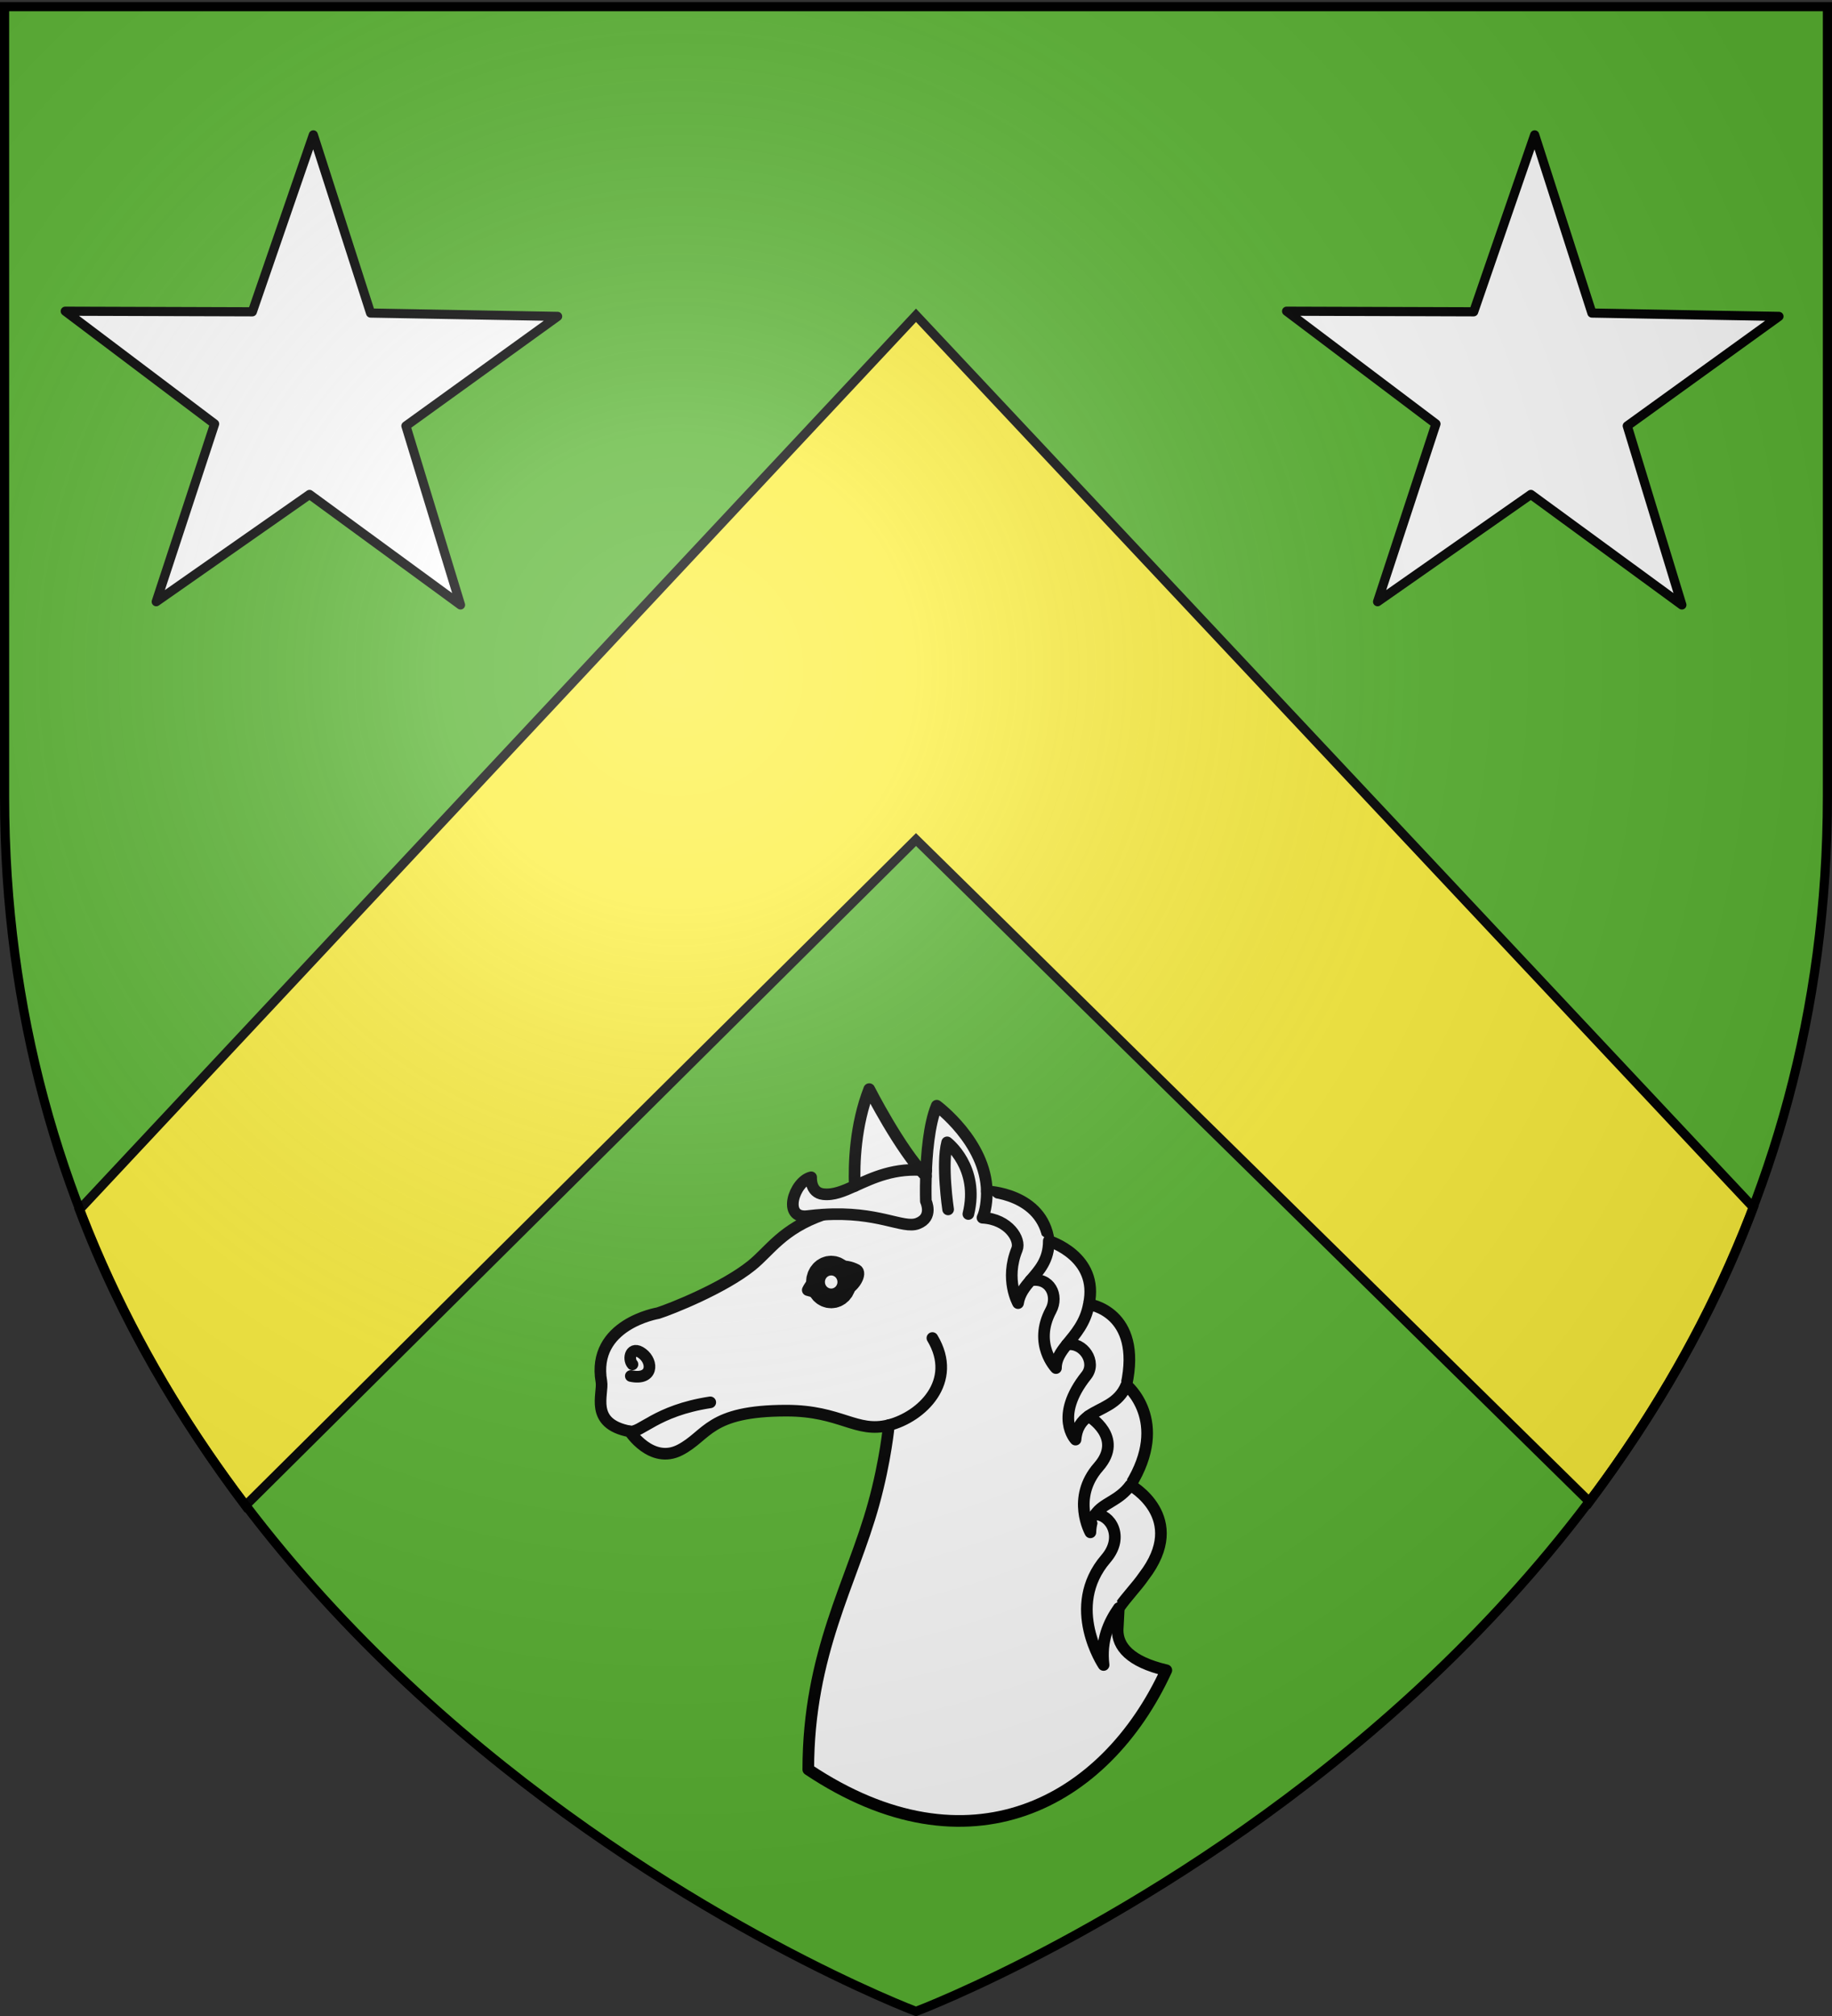
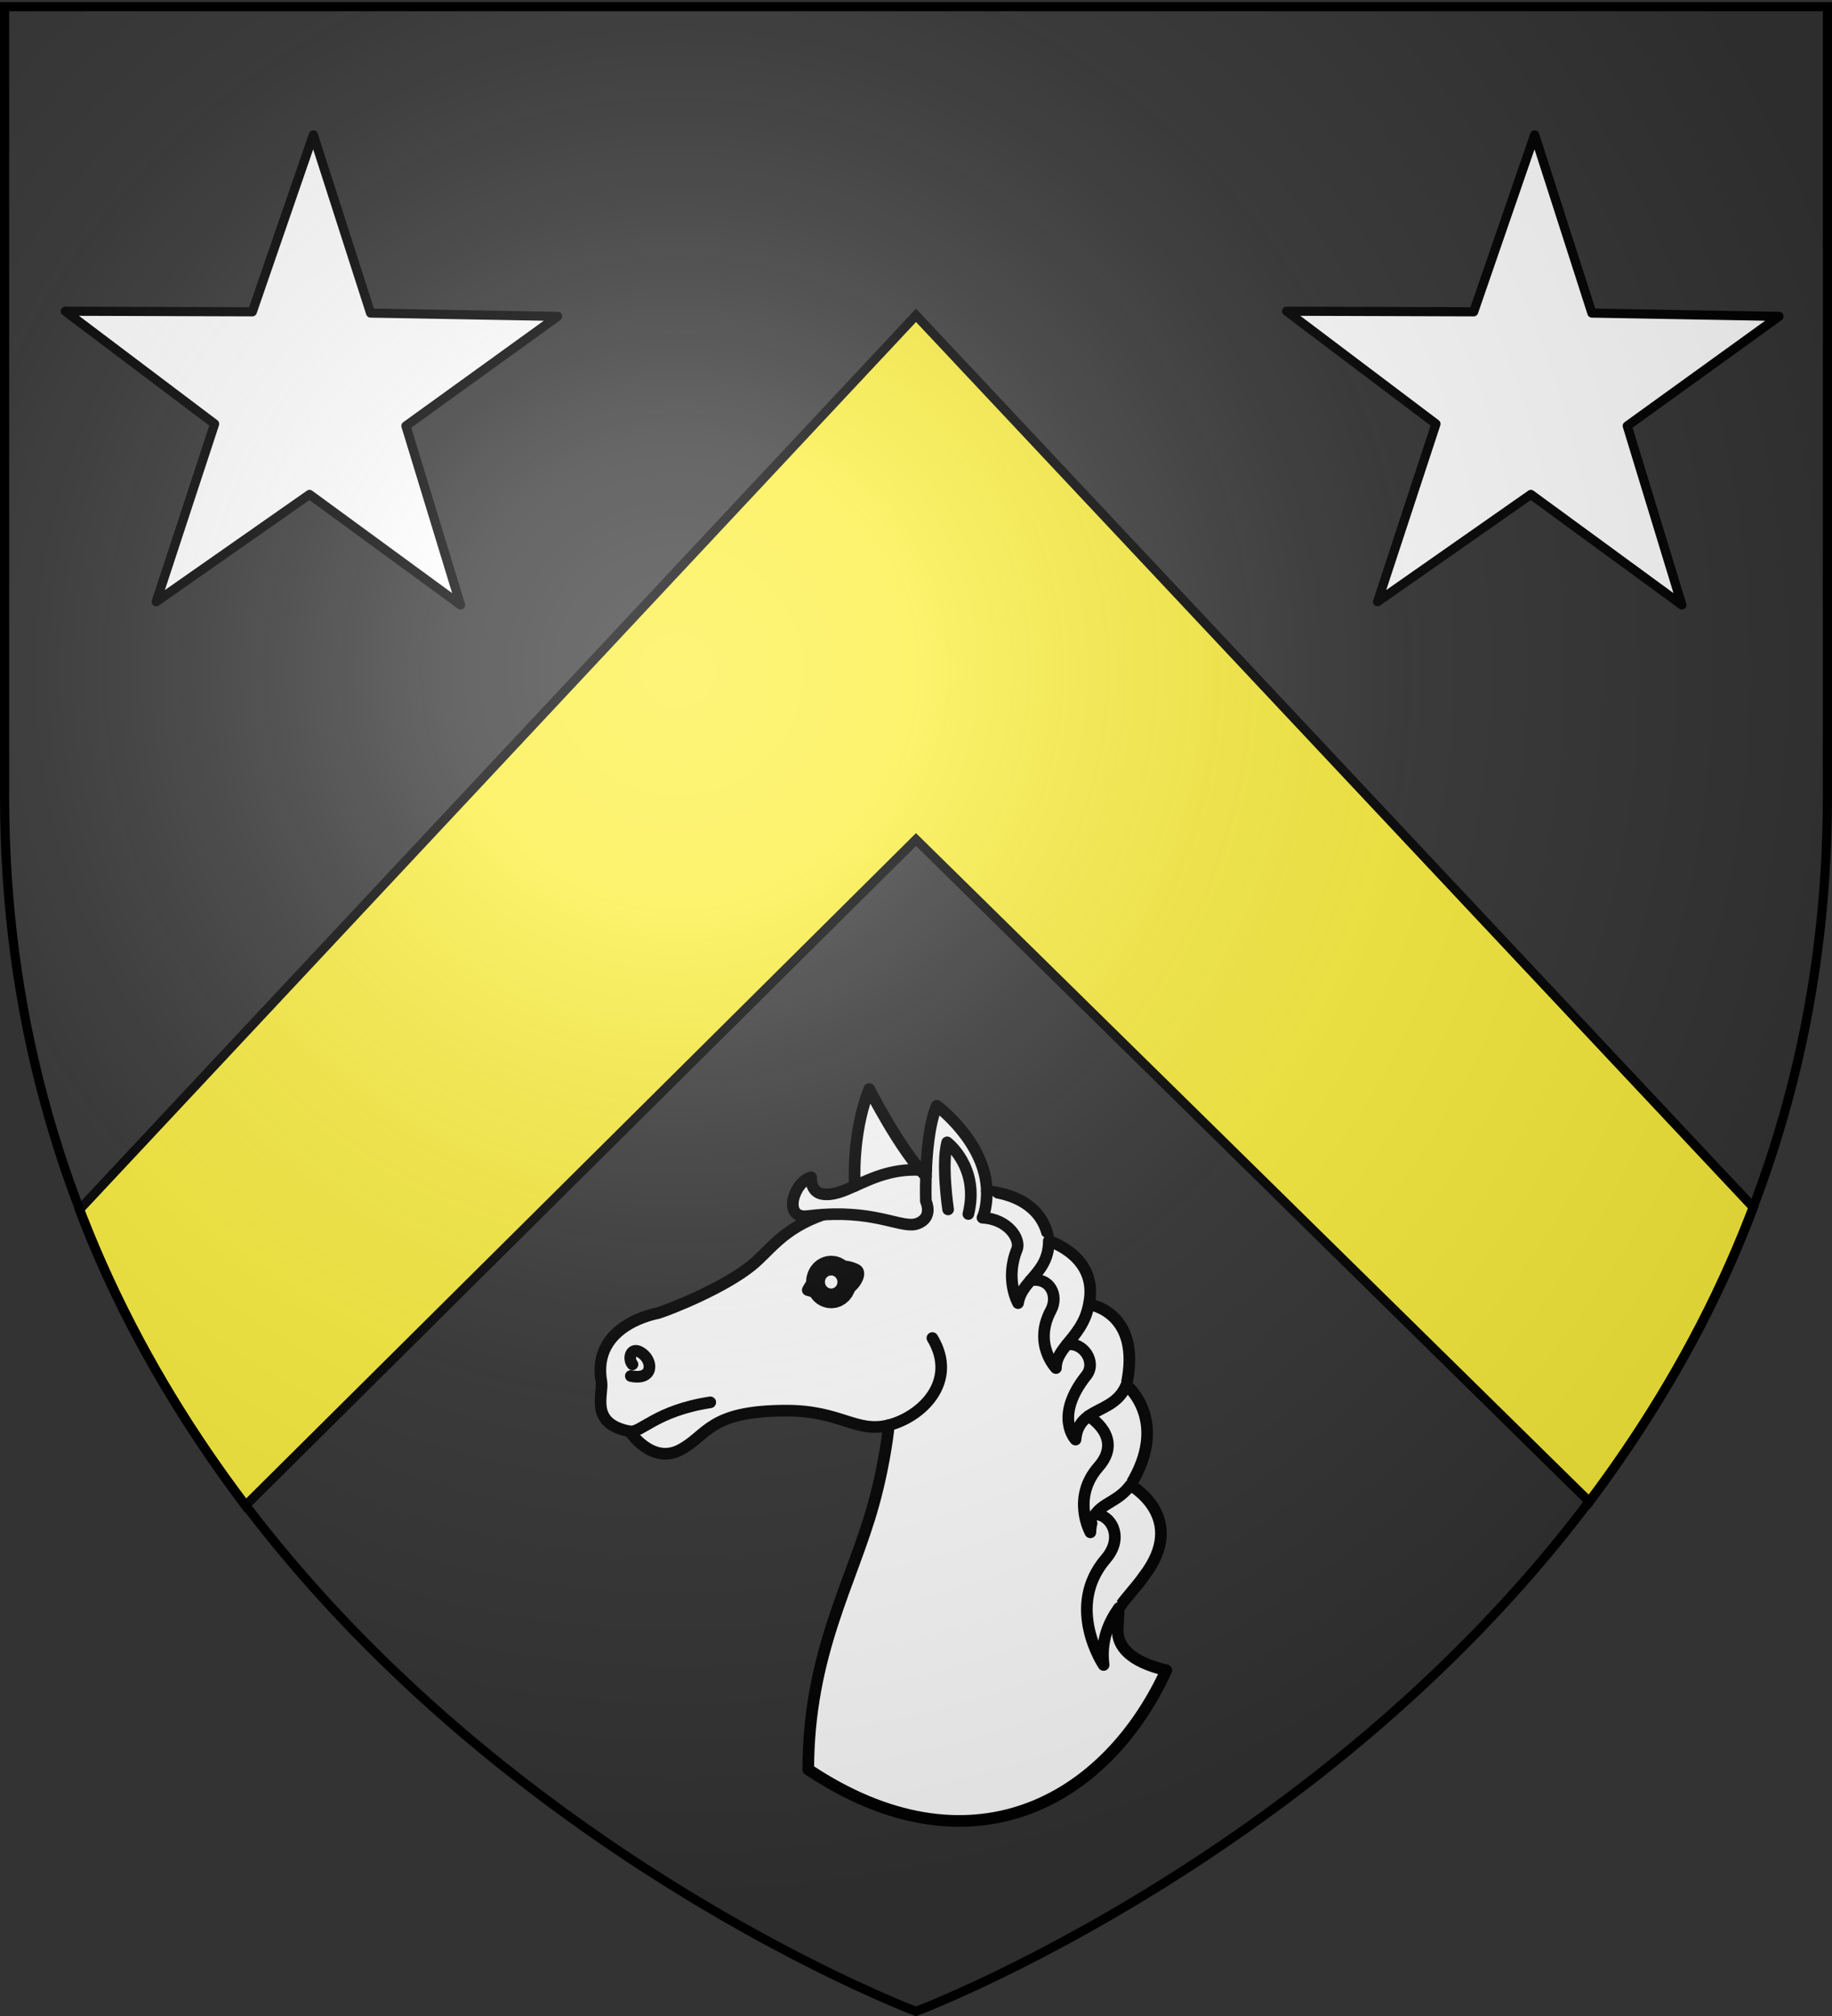
<svg xmlns="http://www.w3.org/2000/svg" xmlns:xlink="http://www.w3.org/1999/xlink" width="600" height="660" version="1.0">
  <rect width="100%" height="100%" fill="#333333" stroke="none" />
  <desc>Flag of Canton of Valais (Wallis)</desc>
  <defs>
    <pattern id="n" width="63.433" height="32.822" patternTransform="translate(706.076 -110.317)" patternUnits="userSpaceOnUse">
      <path d="M1 16.188V1m45.974 15.188v15.634H15.96V16.188M31.467 1v15.188M1 31.822h61.433M1 16.188h61.433" style="fill:none;fill-opacity:1;fill-rule:evenodd;stroke:#000;stroke-width:2;stroke-linecap:square;stroke-linejoin:miter;stroke-miterlimit:4;stroke-dasharray:none;stroke-opacity:1;display:inline" />
    </pattern>
    <pattern xlink:href="#n" id="o" patternTransform="translate(706.076 -110.317)" />
    <pattern xlink:href="#n" id="p" patternTransform="translate(706.076 -110.317)" />
    <pattern xlink:href="#n" id="q" patternTransform="translate(706.076 -110.317)" />
    <pattern xlink:href="#o" id="u" patternTransform="translate(1455.798 -99.233)" />
    <pattern xlink:href="#p" id="s" patternTransform="translate(1455.798 -99.233)" />
    <pattern xlink:href="#q" id="r" patternTransform="translate(1455.798 -99.233)" />
    <pattern xlink:href="#F" id="E" patternTransform="translate(1455.798 -99.233)" />
    <pattern xlink:href="#G" id="D" patternTransform="translate(1455.798 -99.233)" />
    <pattern xlink:href="#H" id="C" patternTransform="translate(1455.798 -99.233)" />
    <pattern xlink:href="#y" id="F" patternTransform="translate(706.076 -110.317)" />
    <pattern xlink:href="#y" id="G" patternTransform="translate(706.076 -110.317)" />
    <pattern xlink:href="#y" id="H" patternTransform="translate(706.076 -110.317)" />
    <pattern id="y" width="63.433" height="32.822" patternTransform="translate(706.076 -110.317)" patternUnits="userSpaceOnUse">
      <path d="M1 16.188V1m45.974 15.188v15.634H15.96V16.188M31.467 1v15.188M1 31.822h61.433M1 16.188h61.433" style="fill:none;fill-opacity:1;fill-rule:evenodd;stroke:#000;stroke-width:2;stroke-linecap:square;stroke-linejoin:miter;stroke-miterlimit:4;stroke-dasharray:none;stroke-opacity:1;display:inline" />
    </pattern>
    <pattern id="aG" width="63.433" height="32.822" patternTransform="translate(706.076 -110.317)" patternUnits="userSpaceOnUse">
      <path d="M1 16.188V1m45.974 15.188v15.634H15.96V16.188M31.467 1v15.188M1 31.822h61.433M1 16.188h61.433" style="fill:none;fill-opacity:1;fill-rule:evenodd;stroke:#000;stroke-width:2;stroke-linecap:square;stroke-linejoin:miter;stroke-miterlimit:4;stroke-dasharray:none;stroke-opacity:1;display:inline" />
    </pattern>
    <pattern xlink:href="#aG" id="aH" patternTransform="translate(706.076 -110.317)" />
    <pattern xlink:href="#aG" id="aI" patternTransform="translate(706.076 -110.317)" />
    <pattern xlink:href="#aG" id="aJ" patternTransform="translate(706.076 -110.317)" />
    <pattern xlink:href="#aH" id="aM" patternTransform="translate(1455.798 -99.233)" />
    <pattern xlink:href="#aI" id="aL" patternTransform="translate(1455.798 -99.233)" />
    <pattern xlink:href="#aJ" id="aK" patternTransform="translate(1455.798 -99.233)" />
    <pattern xlink:href="#aX" id="aW" patternTransform="translate(1455.798 -99.233)" />
    <pattern xlink:href="#aY" id="aV" patternTransform="translate(1455.798 -99.233)" />
    <pattern xlink:href="#aZ" id="aU" patternTransform="translate(1455.798 -99.233)" />
    <pattern xlink:href="#aQ" id="aX" patternTransform="translate(706.076 -110.317)" />
    <pattern xlink:href="#aQ" id="aY" patternTransform="translate(706.076 -110.317)" />
    <pattern xlink:href="#aQ" id="aZ" patternTransform="translate(706.076 -110.317)" />
    <pattern id="aQ" width="63.433" height="32.822" patternTransform="translate(706.076 -110.317)" patternUnits="userSpaceOnUse">
-       <path d="M1 16.188V1m45.974 15.188v15.634H15.96V16.188M31.467 1v15.188M1 31.822h61.433M1 16.188h61.433" style="fill:none;fill-opacity:1;fill-rule:evenodd;stroke:#000;stroke-width:2;stroke-linecap:square;stroke-linejoin:miter;stroke-miterlimit:4;stroke-dasharray:none;stroke-opacity:1;display:inline" />
+       <path d="M1 16.188V1m45.974 15.188v15.634H15.96V16.188M31.467 1v15.188M1 31.822M1 16.188h61.433" style="fill:none;fill-opacity:1;fill-rule:evenodd;stroke:#000;stroke-width:2;stroke-linecap:square;stroke-linejoin:miter;stroke-miterlimit:4;stroke-dasharray:none;stroke-opacity:1;display:inline" />
    </pattern>
    <g id="f">
      <path id="e" d="M0 0v1h.5z" transform="rotate(18 3.157 -.5)" />
      <use xlink:href="#e" width="810" height="540" transform="scale(-1 1)" />
    </g>
    <g id="g">
      <use xlink:href="#f" width="810" height="540" transform="rotate(72)" />
      <use xlink:href="#f" width="810" height="540" transform="rotate(144)" />
    </g>
    <g id="j">
-       <path id="i" d="M0 0v1h.5z" transform="rotate(18 3.157 -.5)" />
      <use xlink:href="#i" width="810" height="540" transform="scale(-1 1)" />
    </g>
    <g id="k">
      <use xlink:href="#j" width="810" height="540" transform="rotate(72)" />
      <use xlink:href="#j" width="810" height="540" transform="rotate(144)" />
    </g>
    <g id="L">
      <path id="K" d="M0 0v1h.5z" transform="rotate(18 3.157 -.5)" />
      <use xlink:href="#K" width="810" height="540" transform="scale(-1 1)" />
    </g>
    <g id="M">
      <use xlink:href="#L" width="810" height="540" transform="rotate(72)" />
      <use xlink:href="#L" width="810" height="540" transform="rotate(144)" />
    </g>
    <g id="aa">
      <path id="Z" d="M0 0v1h.5z" transform="rotate(18 3.157 -.5)" />
      <use xlink:href="#Z" width="810" height="540" transform="scale(-1 1)" />
    </g>
    <g id="ab">
      <use xlink:href="#aa" width="810" height="540" transform="rotate(72)" />
      <use xlink:href="#aa" width="810" height="540" transform="rotate(144)" />
    </g>
    <g id="an">
      <path id="am" d="M0 0v1h.5z" transform="rotate(18 3.157 -.5)" />
      <use xlink:href="#am" width="810" height="540" transform="scale(-1 1)" />
    </g>
    <g id="ao">
      <use xlink:href="#an" width="810" height="540" transform="rotate(72)" />
      <use xlink:href="#an" width="810" height="540" transform="rotate(144)" />
    </g>
    <g id="aC">
      <path id="aB" d="M0 0v1h.5z" transform="rotate(18 3.157 -.5)" />
      <use xlink:href="#aB" width="810" height="540" transform="scale(-1 1)" />
    </g>
    <g id="aD">
      <use xlink:href="#aC" width="810" height="540" transform="rotate(72)" />
      <use xlink:href="#aC" width="810" height="540" transform="rotate(144)" />
    </g>
    <g id="bd">
      <path id="bc" d="M0 0v1h.5z" transform="rotate(18 3.157 -.5)" />
      <use xlink:href="#bc" width="810" height="540" transform="scale(-1 1)" />
    </g>
    <g id="be">
      <use xlink:href="#bd" width="810" height="540" transform="rotate(72)" />
      <use xlink:href="#bd" width="810" height="540" transform="rotate(144)" />
    </g>
    <g id="bh">
      <path id="bg" d="M0 0v1h.5z" transform="rotate(18 3.157 -.5)" />
      <use xlink:href="#bg" width="810" height="540" transform="scale(-1 1)" />
    </g>
    <g id="bi">
      <use xlink:href="#bh" width="810" height="540" transform="rotate(72)" />
      <use xlink:href="#bh" width="810" height="540" transform="rotate(144)" />
    </g>
    <radialGradient xlink:href="#a" id="bL" cx="221.445" cy="226.331" r="300" fx="221.445" fy="226.331" gradientTransform="matrix(1.353 0 0 1.349 -77.63 -85.747)" gradientUnits="userSpaceOnUse" />
    <linearGradient id="a">
      <stop offset="0" style="stop-color:white;stop-opacity:.314" />
      <stop offset=".19" style="stop-color:white;stop-opacity:.251" />
      <stop offset=".6" style="stop-color:#6b6b6b;stop-opacity:.125" />
      <stop offset="1" style="stop-color:black;stop-opacity:.125" />
    </linearGradient>
  </defs>
  <g style="display:inline">
-     <path d="M300 658.5s298.5-112.32 298.5-397.772V2.176H1.5v258.552C1.5 546.18 300 658.5 300 658.5" style="fill:#5ab532;fill-opacity:1;fill-rule:evenodd;stroke:none;stroke-width:1px;stroke-linecap:butt;stroke-linejoin:miter;stroke-opacity:1" />
    <path d="M26.013 396.01c13.723 36.394 33.087 68.607 54.357 96.906L300 274.854l220.567 216.812c21.023-28.183 40.124-60.222 53.67-96.375L300 103.231z" style="fill:#fcef3c;fill-opacity:1;fill-rule:evenodd;stroke:#000;stroke-width:3;stroke-linecap:butt;stroke-linejoin:miter;stroke-miterlimit:4;stroke-opacity:1;stroke-dasharray:none;display:inline" />
    <path id="bK" d="m-96.393 285.342-49.453-36.173-50.207 35.12 19.121-58.21-48.916-36.897 61.27.197 19.975-57.924 18.747 58.333 61.261 1.097-49.685 35.855z" style="fill:#fff;fill-opacity:1;stroke:#000;stroke-width:3;stroke-linecap:round;stroke-linejoin:round;stroke-miterlimit:4;stroke-opacity:1;stroke-dasharray:none" transform="translate(247.222 -87.299)" />
    <use xlink:href="#bK" width="600" height="660" transform="translate(400)" />
    <g style="fill:#fff">
      <g style="stroke:#000;stroke-width:7.581;stroke-miterlimit:4;stroke-opacity:1;stroke-dasharray:none;display:inline;fill:#fff">
        <g style="fill:#fff" transform="matrix(.396 0 0 .396 -486.89 394.095)">
          <path d="M1936.45-14.7c-.706-18.713.376-50.282 11.97-80.098 0 0 25.283 49.745 46.895 72.037.527-17.771 2.486-42.944 8.939-58.317 0 0 40.69 29.994 41.393 70.773 0 0 45.963 1.263 51.266 41.018 0 0 41.755 12.617 33.139 52.376 0 0 44.271 5.916 31.054 66.707 0 0 36.33 29.35 3.307 82.81 0 0 48.568 26.705 11.01 75.469-5.553 8.153-13.712 16.303-20.606 26.157l-.962 18.222c0 13.394 9.982 26.111 40.28 33.184-50.655 110.272-163.725 170.475-296.12 82.062 0-96.032 36.024-154.346 54.035-219.51 10.01-36.222 12.605-65.172 12.605-65.172-27.015 6.862-39.623-12.004-84.652-12.004-64.836 0-64.836 20.58-88.253 32.585-23.416 12.002-41.43-15.437-41.43-15.437-33.741-6.425-21.612-30.871-23.416-41.162-8.309-47.486 46.832-56.592 46.832-56.592 10.805-3.429 54.032-20.58 77.449-39.443 14.92-12.023 25.45-30.31 59.088-41.996-4.06.265-8.223.59-12.697 1.174-21.393 2.774-11.393-28.663 2.804-32.045 0 0-.928 12.699 9.969 13.945 8.528.984 16.706-2.535 26.1-6.744" style="fill:#fff;stroke:#000;stroke-width:9.626;stroke-linecap:round;stroke-linejoin:round" />
          <path d="M1936.45-14.7c14.99-6.712 32.905-15.495 59.105-12.897M1995.319-22.761c-.356 11.962-.068 20.57-.068 20.57s6.514 13.461-6.796 18.533C1976.227 21 1955.953 5.96 1910.25 8.976M1964.63 183.018c27.022-6.857 57.638-36.01 36.026-72.025M1750.296 188.165c9.007 1.715 21.616-17.151 66.644-24.01M2096.916 30.717c.051 15.935-7.99 24.35-15.1 32.643-4.773 5.562-9.117 11.074-10.316 18.77 0 0-11.119-19.44-.886-44.502 3.231-7.917-6.683-24.908-28.535-26.096 2.65-5.588 3.69-14.84 3.571-21.834" style="fill:#fff;stroke:#000;stroke-width:9.626;stroke-linecap:round;stroke-linejoin:round" />
          <path d="M2130.052 83.092c-2.774 15.563-11.407 24.819-18.213 33.273-4.985 6.196-8.994 11.958-8.994 19.46 0 0-19.188-19.8-4.17-47.718 6.563-12.198-.824-27.718-16.863-24.747" style="fill:#fff;stroke:#000;stroke-width:9.626;stroke-linecap:round;stroke-linejoin:round" />
          <path d="M2161.106 149.8c-6.618 16.06-21.13 18.522-31.284 25.723-5.625 3.988-9.914 9.432-10.78 19.443 0 0-18.216-19.017 8.956-53.066 8.764-10.978-2.616-27.926-16.163-25.538" style="fill:#fff;stroke:#000;stroke-width:9.626;stroke-linecap:round;stroke-linejoin:round" />
          <path d="M2164.413 232.61c-9.716 13.307-22.547 14.517-29.028 24.22-2.335 3.504-3.84 8.11-4.07 14.797 0 0-15.96-28.34 6.7-54.137 21.509-24.482-8.193-41.963-8.193-41.963" style="fill:#fff;stroke:#000;stroke-width:9.626;stroke-linecap:round;stroke-linejoin:round" />
          <path d="M2154.82 334.232c-8.452 12.066-15.005 26.694-12.584 47.042 0 0-32.335-48.012 1.872-87.81 15.885-18.483 3.194-37.053-8.72-36.634M2013.651 4.656s-5.587-37.21-.798-55.436c0 0 27.117 20.502 17.549 59.23M1752.586 132.747c-4.046-4.492-1.349-16.042 8.09-8.984 9.435 7.062 8.76 22.46-9.438 18.61M1897.586 71.334c3.9-8.34 21.116-26.733 40.325-16.68 4.55 2.385-1.301 14.894-12.359 18.466-11.057 3.576-27.966-1.786-27.966-1.786" style="fill:#fff;stroke:#000;stroke-width:9.626;stroke-linecap:round;stroke-linejoin:round" />
          <circle cx="182.143" cy="163.521" r="2.275" style="fill:#fff" transform="matrix(3.423 0 0 3.579 1293.475 -520.578)" />
        </g>
      </g>
    </g>
  </g>
  <path d="M300 658.5s298.5-112.32 298.5-397.772V2.176H1.5v258.552C1.5 546.18 300 658.5 300 658.5" style="opacity:1;fill:url(#bL);fill-opacity:1;fill-rule:evenodd;stroke:none;stroke-width:1px;stroke-linecap:butt;stroke-linejoin:miter;stroke-opacity:1" />
  <path d="M300 658.5S1.5 546.18 1.5 260.728V2.176h597v258.552C598.5 546.18 300 658.5 300 658.5z" style="opacity:1;fill:none;fill-opacity:1;fill-rule:evenodd;stroke:#000;stroke-width:3;stroke-linecap:butt;stroke-linejoin:miter;stroke-miterlimit:4;stroke-dasharray:none;stroke-opacity:1" />
</svg>